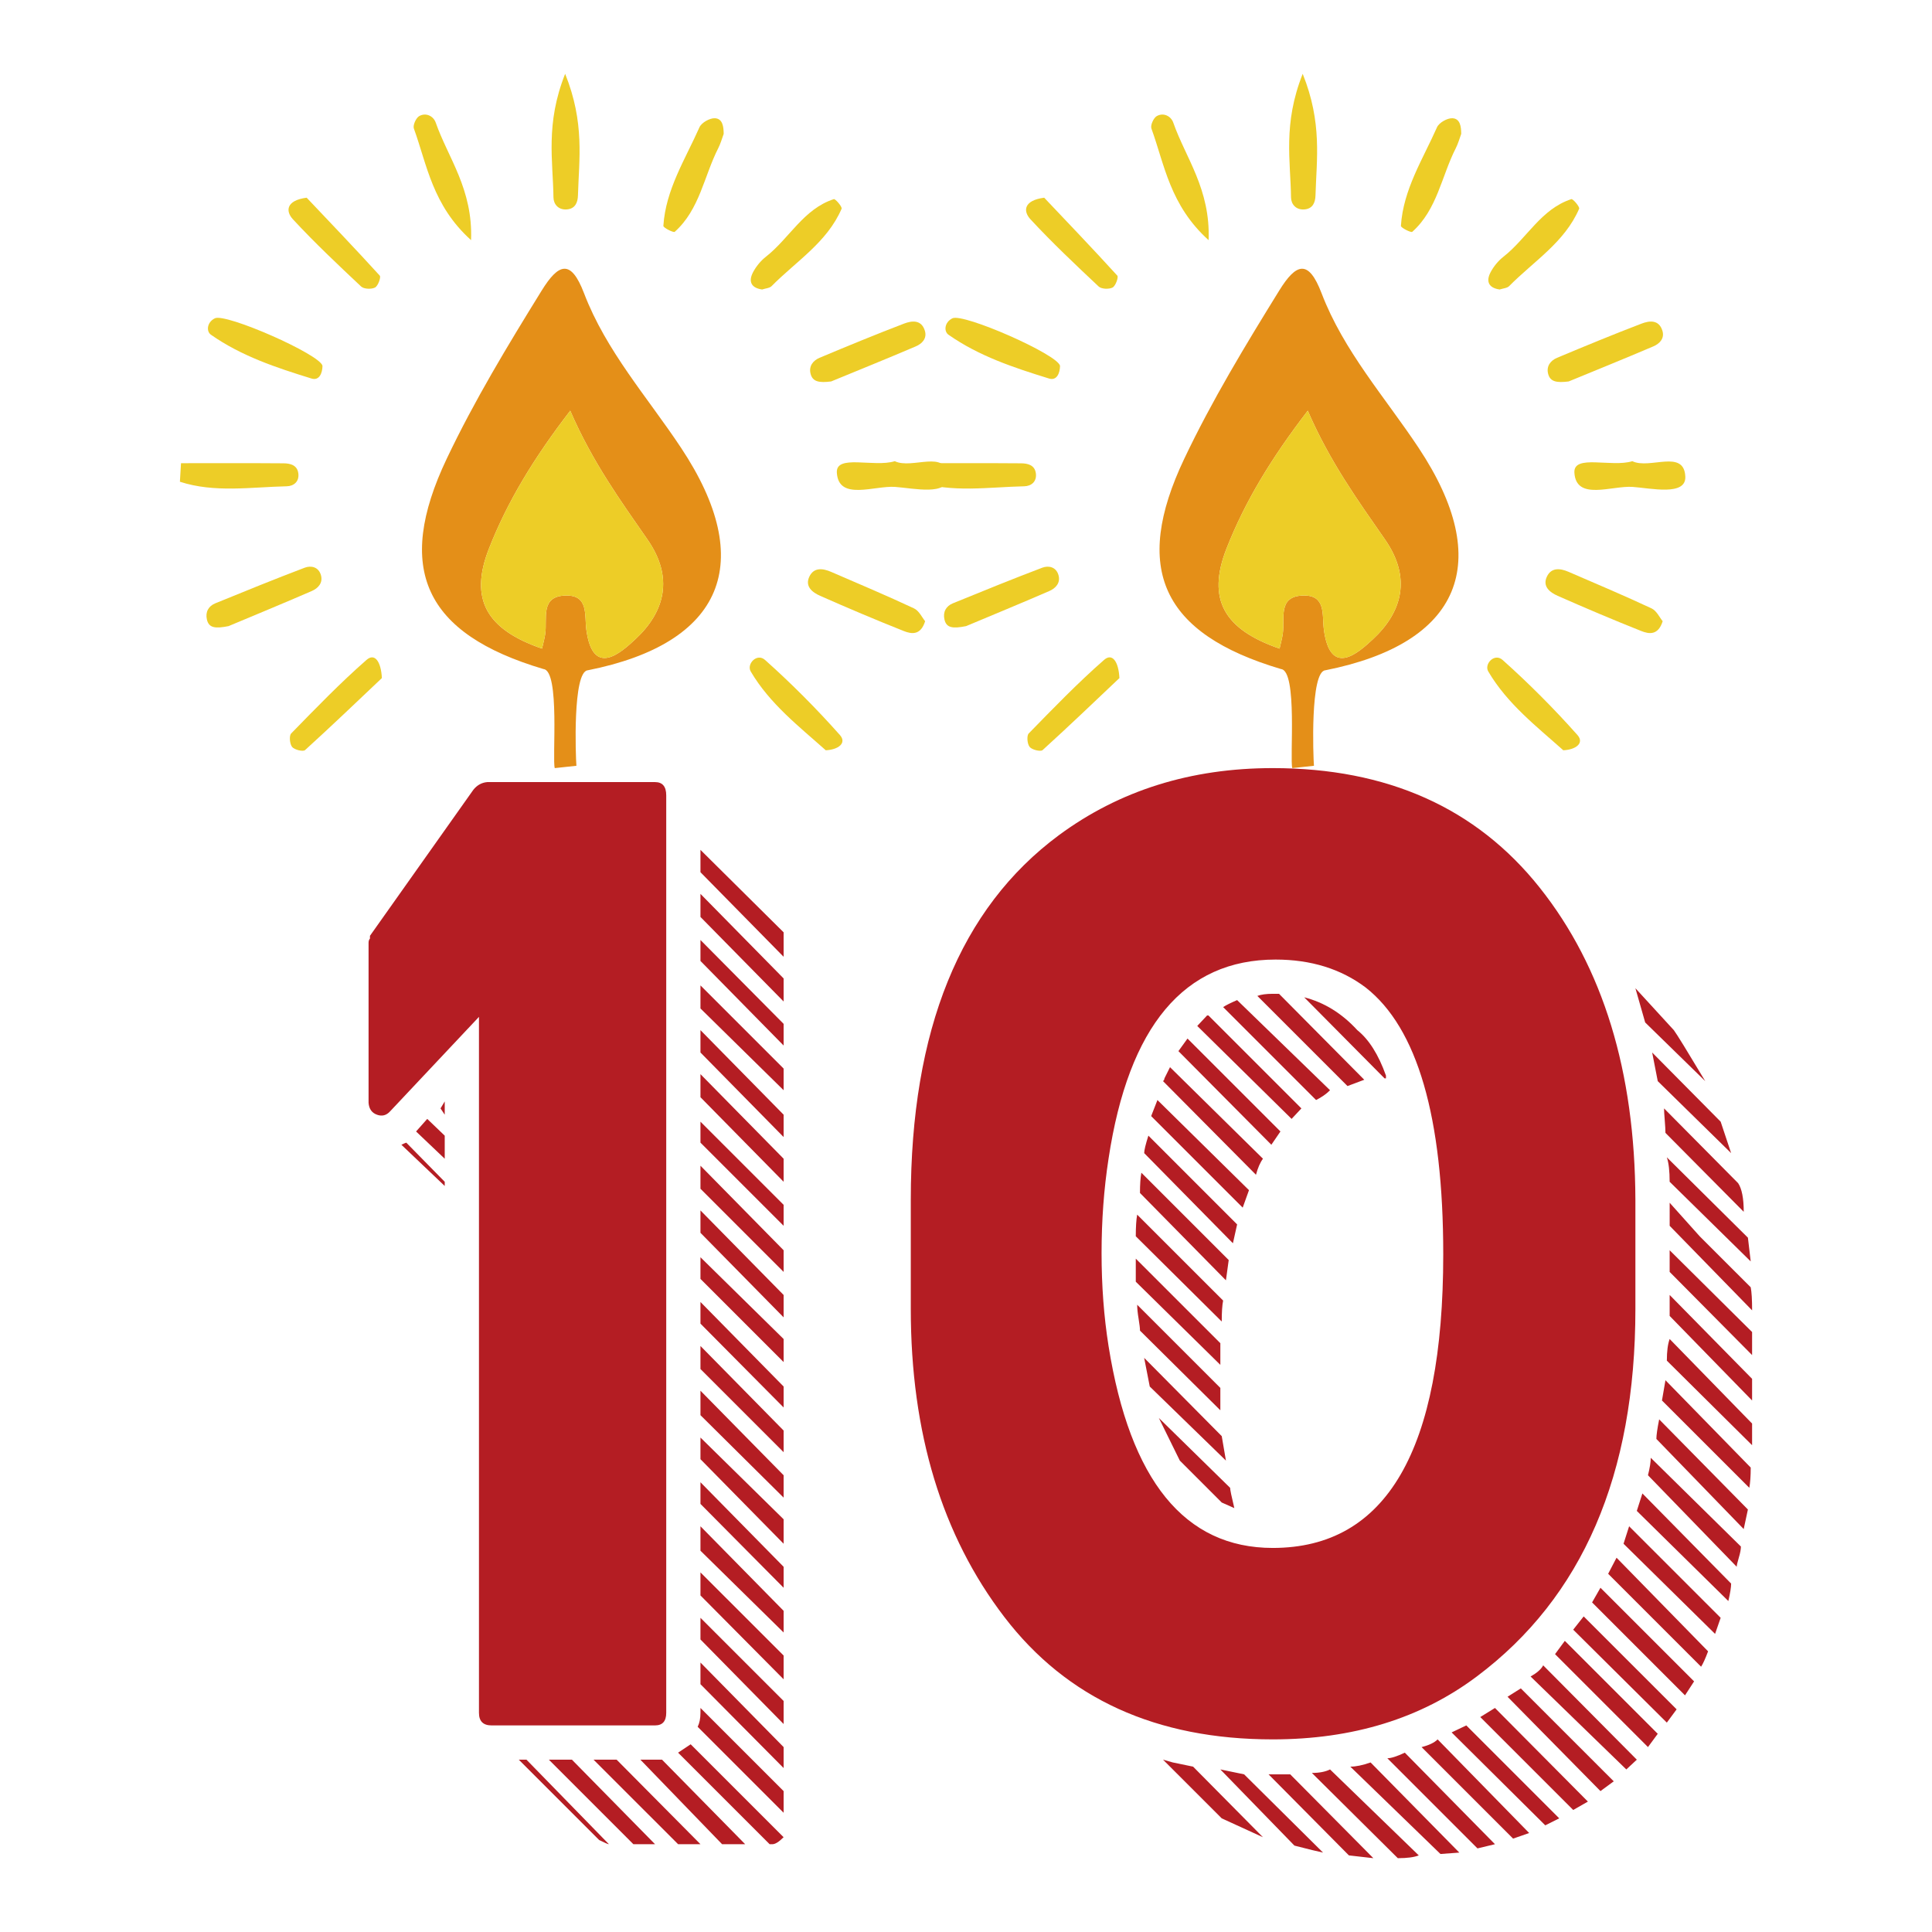
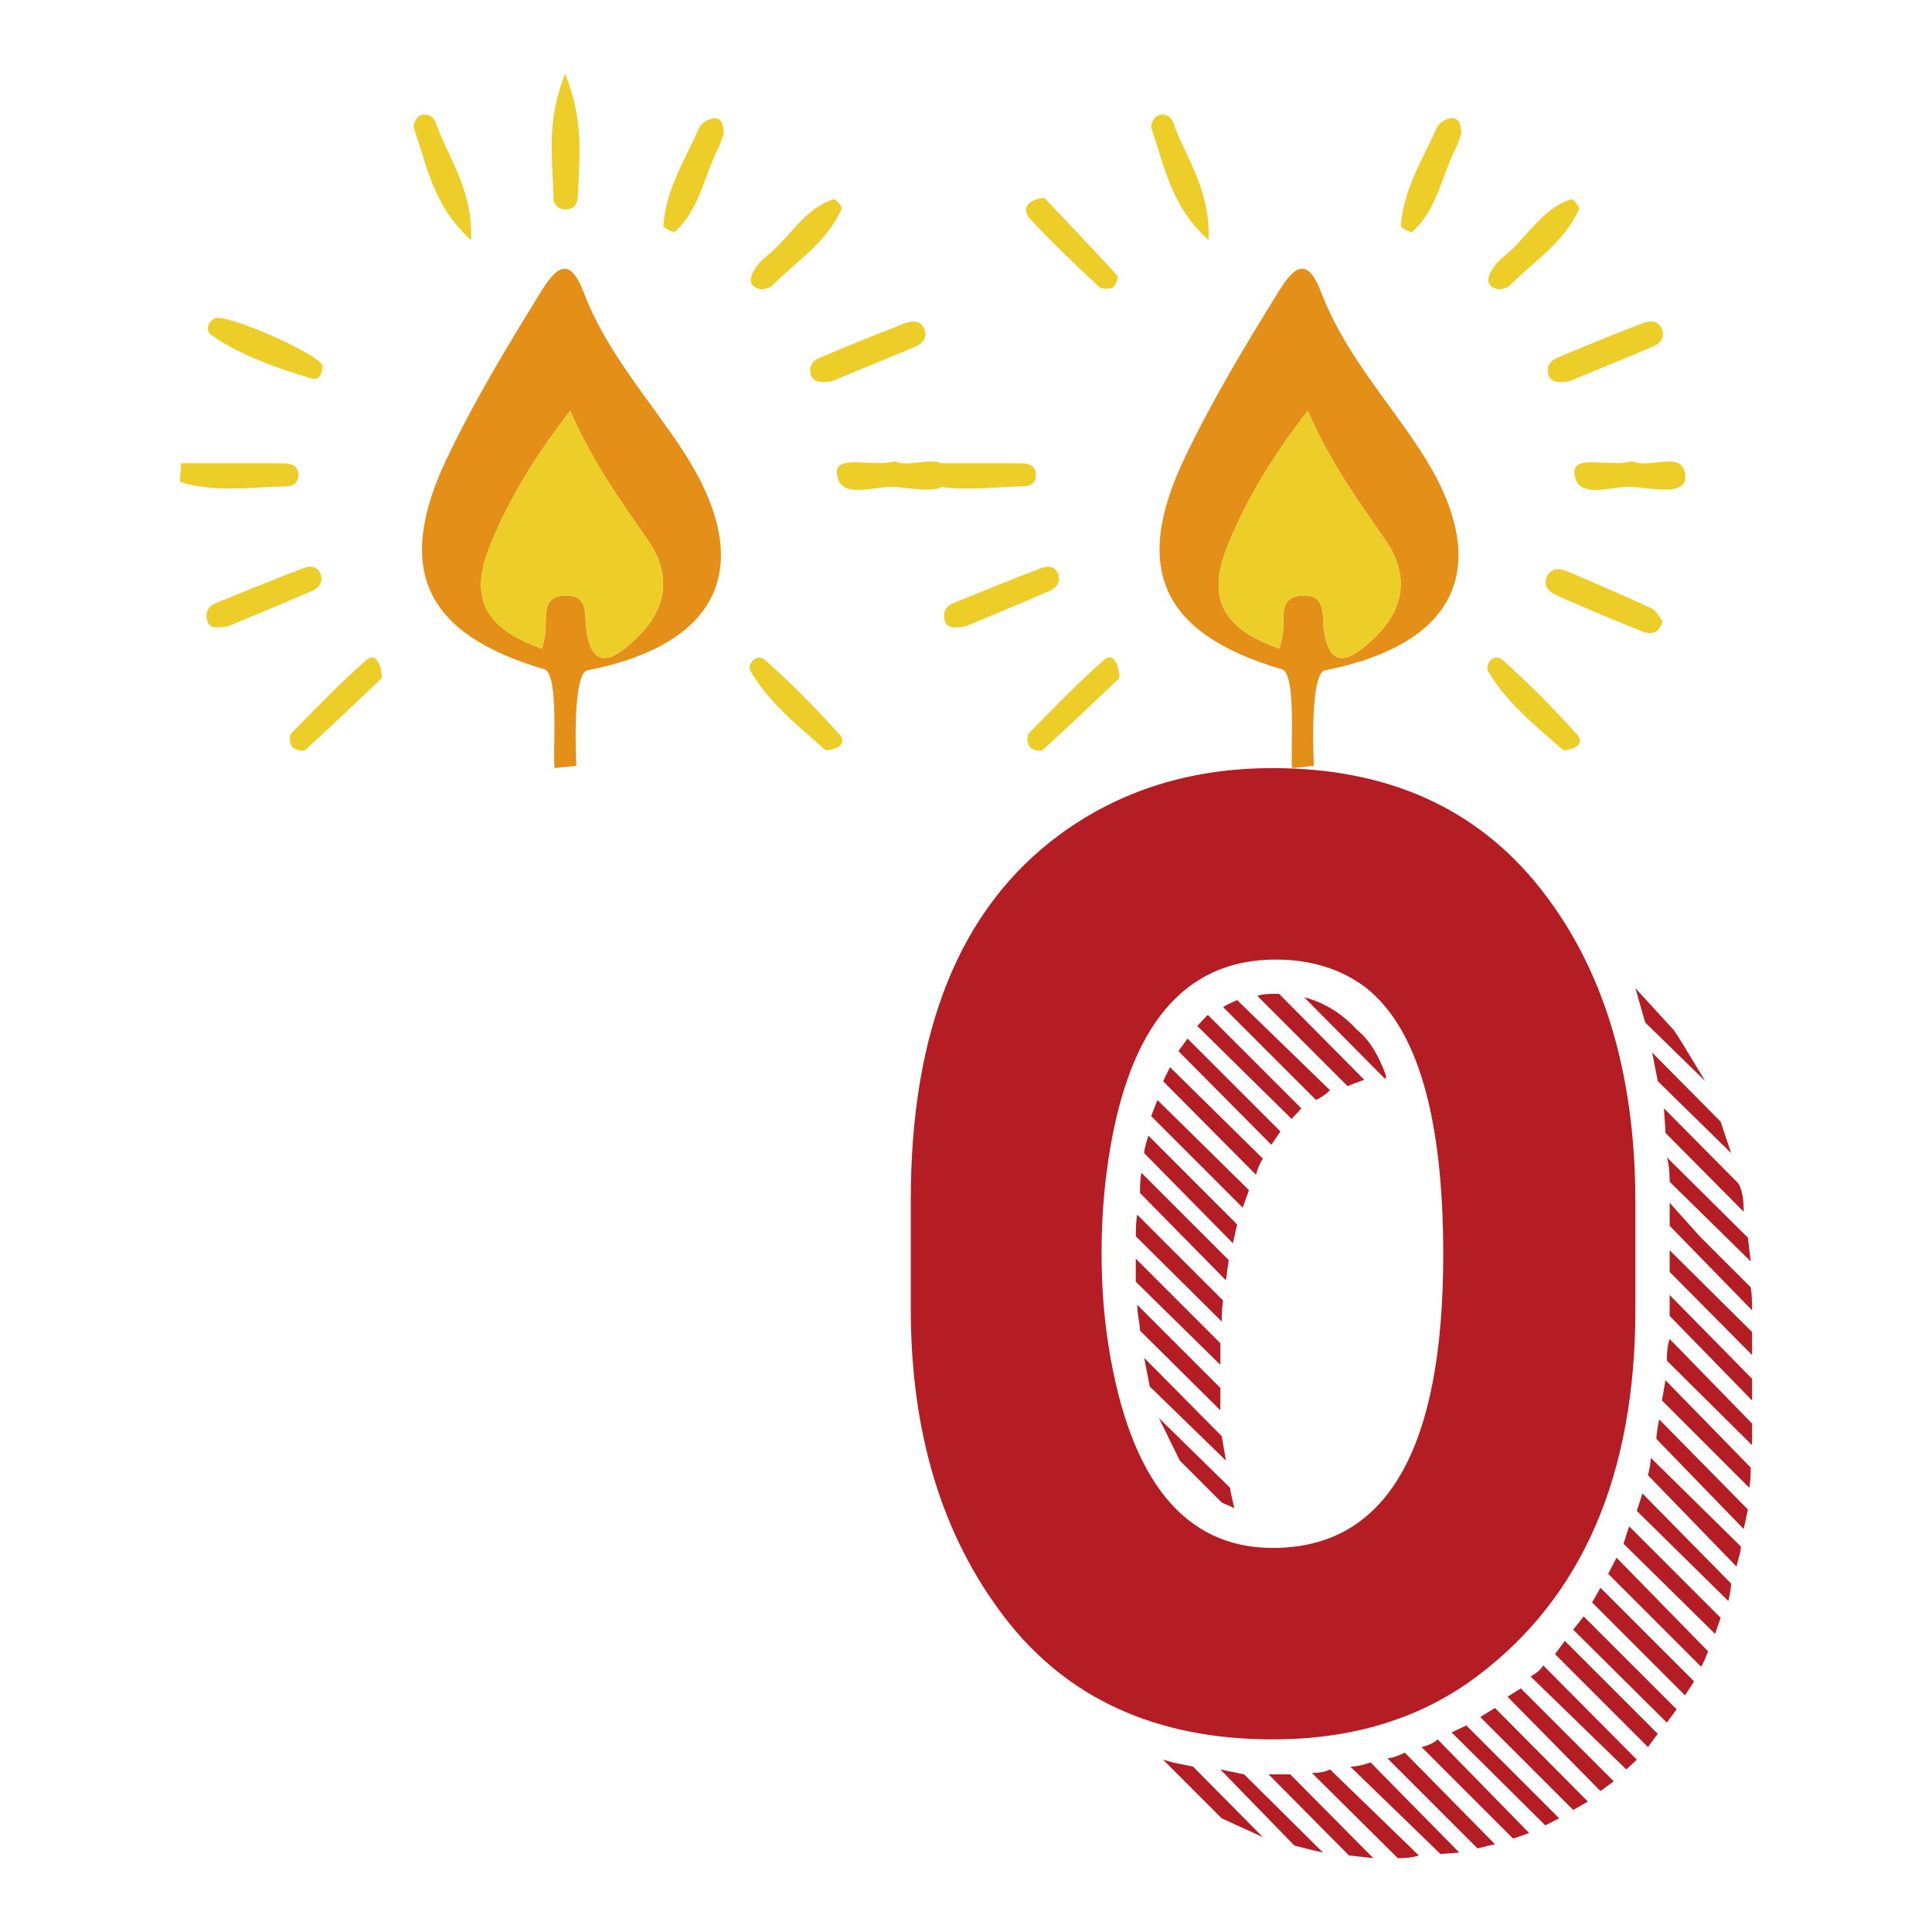
<svg xmlns="http://www.w3.org/2000/svg" version="1.1" id="レイヤー_1" x="0px" y="0px" viewBox="0 0 100 100" enable-background="new 0 0 100 100" xml:space="preserve">
  <g>
-     <path fill="#B41D23" d="M33.905,40.481c0.386,0,0.579,0.23,0.579,0.687v47.488c0,0.434-0.193,0.651-0.579,0.651h-8.463   c-0.434,0-0.651-0.217-0.651-0.651V52.633l-4.593,4.883c-0.193,0.217-0.423,0.278-0.687,0.181c-0.266-0.096-0.41-0.301-0.434-0.615   v-8.282c0-0.096,0.024-0.168,0.072-0.217v-0.145l5.352-7.559c0.193-0.241,0.434-0.374,0.723-0.398H33.905z M23.019,61.169v0.217   l-2.243-2.134c0.096-0.048,0.181-0.084,0.253-0.109L23.019,61.169z M21.536,58.565l0.578-0.651l0.905,0.868v1.194L21.536,58.565z    M23.019,57.009v0.687l-0.217-0.325L23.019,57.009z M26.852,91.08h0.397l4.268,4.376c-0.049,0-0.217-0.072-0.506-0.217   L26.852,91.08z M33.905,95.456h-1.121l-4.376-4.376h1.194L33.905,95.456z M36.256,95.456h-1.157l-4.377-4.376h1.194L36.256,95.456z    M33.145,91.08h1.121l4.304,4.376h-1.194L33.145,91.08z M39.981,95.456h-0.145l-4.738-4.738l0.651-0.434l4.81,4.81   C40.318,95.335,40.126,95.456,39.981,95.456z M36.256,88.656v-0.253l4.304,4.304v1.121l-4.449-4.449   C36.207,89.187,36.256,88.946,36.256,88.656z M40.56,48.257v1.266l-4.304-4.377v-1.157L40.56,48.257z M40.56,50.644v1.193   l-4.304-4.376v-1.194L40.56,50.644z M40.56,52.995v1.121l-4.304-4.377v-1.085L40.56,52.995z M40.56,55.309v1.121l-4.304-4.232   v-1.193L40.56,55.309z M40.56,57.696v1.158l-4.304-4.376V53.32L40.56,57.696z M40.56,59.975v1.193l-4.304-4.376v-1.194   L40.56,59.975z M40.56,62.362v1.085l-4.304-4.304v-1.085L40.56,62.362z M40.56,64.713v1.121l-4.304-4.304v-1.193L40.56,64.713z    M40.56,67.028v1.158l-4.304-4.376v-1.158L40.56,67.028z M40.56,69.307V70.5l-4.304-4.304v-1.121L40.56,69.307z M40.56,71.766   v1.085l-4.304-4.34v-1.121L40.56,71.766z M40.56,74.044v1.121l-4.304-4.304v-1.193L40.56,74.044z M40.56,76.359v1.158l-4.304-4.268   v-1.266L40.56,76.359z M40.56,78.638v1.266l-4.304-4.376v-1.121L40.56,78.638z M40.56,81.097v1.085l-4.304-4.34v-1.121   L40.56,81.097z M40.56,83.376v1.121l-4.304-4.232V79L40.56,83.376z M40.56,85.69v1.23l-4.304-4.34v-1.193L40.56,85.69z    M40.56,88.042v1.193l-4.304-4.376v-1.121L40.56,88.042z M40.56,90.429v1.085l-4.304-4.34v-1.121L40.56,90.429z" />
    <path fill="#B41D23" d="M65.877,39.757c5.932,0,10.537,2.062,13.816,6.185c3.279,4.123,4.931,9.512,4.955,16.167v5.642   c0,8.585-2.737,14.926-8.211,19.024c-2.893,2.17-6.414,3.255-10.561,3.255c-6.028,0-10.658-2.109-13.888-6.33   c-3.231-4.219-4.846-9.536-4.846-15.95v-5.642c0-8.801,2.555-15.094,7.668-18.88C57.944,40.915,61.633,39.757,65.877,39.757z    M74.702,64.93c0-7.113-1.338-11.718-4.014-13.816c-1.279-0.964-2.833-1.447-4.665-1.447c-4.726,0-7.608,3.436-8.645,10.308   c-0.241,1.567-0.361,3.195-0.361,4.883s0.12,3.291,0.361,4.81c1.109,6.968,3.943,10.453,8.5,10.453   C71.76,80.121,74.702,75.057,74.702,64.93z M63.309,67.317c-0.049,0.241-0.072,0.603-0.072,1.085l-4.449-4.412   c0-0.482,0.024-0.855,0.072-1.121L63.309,67.317z M63.165,70.645l-4.377-4.304v-1.193l4.377,4.376V70.645z M58.861,67.534   l4.304,4.304v1.158l-4.159-4.123c0-0.12-0.025-0.325-0.072-0.615C58.885,67.968,58.861,67.728,58.861,67.534z M63.598,65.22   l-0.144,1.049l-4.449-4.521c0-0.434,0.023-0.784,0.072-1.049L63.598,65.22z M64.033,63.375l-0.217,0.976l-4.593-4.666   c0-0.144,0.072-0.446,0.217-0.904L64.033,63.375z M63.454,75.6l-3.943-3.834l-0.289-1.483l4.015,4.051L63.454,75.6z M64.647,61.603   l-0.325,0.904l-4.738-4.738l0.325-0.832L64.647,61.603z M61.067,75.6l-1.085-2.206l3.689,3.616c0,0.097,0.072,0.446,0.217,1.049   l-0.651-0.289L61.067,75.6z M65.371,59.975c-0.144,0.193-0.265,0.47-0.362,0.831l-4.81-4.846c0.049-0.048,0.072-0.096,0.072-0.144   l0.289-0.579L65.371,59.975z M60.705,91.224l1.049,0.217l3.616,3.653l-2.133-0.976l-3.039-3.038L60.705,91.224z M66.275,58.565   l-0.47,0.687l-4.81-4.846l0.47-0.651L66.275,58.565z M62.478,52.561h0.072l4.81,4.81l-0.507,0.543l-4.883-4.811L62.478,52.561z    M64.394,91.839l4.087,4.051c-0.241-0.049-0.736-0.169-1.482-0.362l-3.834-3.943L64.394,91.839z M68.843,56.431   c-0.193,0.193-0.434,0.362-0.723,0.506l-4.81-4.81c0.145-0.096,0.386-0.217,0.723-0.362L68.843,56.431z M65.877,51.439h0.325   l4.412,4.449l-0.868,0.326l-4.666-4.666C65.274,51.476,65.54,51.439,65.877,51.439z M71.085,96.179l-1.266-0.144l-4.159-4.196   h1.121L71.085,96.179z M71.736,55.816h-0.072l-4.159-4.196c1.037,0.265,1.953,0.831,2.749,1.7c0.602,0.483,1.097,1.266,1.483,2.351   V55.816z M67.903,91.767c0.386,0,0.699-0.061,0.94-0.181l4.593,4.449c-0.241,0.096-0.603,0.144-1.085,0.144L67.903,91.767z    M75.534,95.89l-0.976,0.072l-4.666-4.521c0.29,0,0.639-0.072,1.049-0.217L75.534,95.89z M71.809,91.007   c0.193,0,0.494-0.096,0.904-0.289l4.666,4.738l-0.905,0.217L71.809,91.007z M73.581,90.429c0.385-0.097,0.663-0.23,0.831-0.398   l4.738,4.846l-0.832,0.289L73.581,90.429z M75.136,89.669l0.76-0.362l4.81,4.81l-0.723,0.362L75.136,89.669z M82.189,93.25   l-0.76,0.434l-4.81-4.81l0.76-0.47L82.189,93.25z M78.717,87.391l4.81,4.81l-0.687,0.506l-4.81-4.883L78.717,87.391z M84.721,91.08   l-0.543,0.506l-4.955-4.81c0.338-0.192,0.555-0.385,0.652-0.578L84.721,91.08z M85.805,89.741l-0.506,0.687l-4.81-4.81l0.506-0.687   L85.805,89.741z M81.429,84.352l0.542-0.687l4.811,4.81l-0.507,0.687L81.429,84.352z M82.406,82.941l0.434-0.759l4.846,4.846   l-0.47,0.723L82.406,82.941z M83.238,81.459l0.434-0.832l4.738,4.846c-0.145,0.386-0.266,0.651-0.362,0.796L83.238,81.459z    M84.034,79.904L84.323,79l4.738,4.738l-0.289,0.832L84.034,79.904z M84.648,51.15l1.989,2.17c0.145,0.193,0.687,1.073,1.627,2.64   l-3.11-3.038L84.648,51.15z M84.721,78.204L85.01,77.3l4.593,4.665c0,0.193-0.049,0.494-0.144,0.905L84.721,78.204z M85.299,76.359   c0.096-0.385,0.144-0.687,0.144-0.904l4.666,4.593c0,0.144-0.036,0.338-0.109,0.578c-0.072,0.241-0.108,0.398-0.108,0.47   L85.299,76.359z M85.805,55.96l-0.289-1.482l3.545,3.58l0.542,1.627L85.805,55.96z M85.734,74.479c0-0.193,0.048-0.53,0.144-1.013   l4.593,4.665l-0.217,1.013L85.734,74.479z M86.023,72.489l0.181-1.049l4.413,4.521c0,0.434-0.025,0.784-0.072,1.048L86.023,72.489z    M86.203,58.637c0-0.145-0.012-0.362-0.036-0.652c-0.024-0.289-0.036-0.494-0.036-0.615l3.834,3.87   c0.193,0.289,0.29,0.784,0.29,1.483L86.203,58.637z M86.276,59.903l4.196,4.159l0.145,1.229l-4.196-4.123   C86.421,60.614,86.372,60.192,86.276,59.903z M86.276,70.427c0-0.481,0.048-0.855,0.145-1.121l4.267,4.376v1.121L86.276,70.427z    M86.421,62.254l1.555,1.736l2.641,2.64c0.048,0.241,0.072,0.639,0.072,1.194l-4.267-4.376V62.254z M86.421,64.713l4.267,4.232   v1.193l-4.267-4.304V64.713z M90.688,71.368v1.121l-4.267-4.377v-1.085L90.688,71.368z" />
  </g>
  <g id="xuXj2C_1_">
    <g>
      <path fill="#E48F18" d="M29.835,39.637c-0.374,0.039-0.749,0.079-1.121,0.12c-0.141-0.46,0.278-5.031-0.58-5.126    c-6.175-1.829-7.718-5.193-5.01-10.891c1.433-3.015,3.158-5.862,4.911-8.697c0.881-1.425,1.517-1.641,2.195,0.136    c1.142,2.991,3.28,5.376,5.021,7.999c3.937,5.93,2.197,10.119-4.828,11.516C29.631,34.76,29.797,39.174,29.835,39.637z     M29.515,21.258c-1.887,2.454-3.254,4.706-4.21,7.147c-1.028,2.626-0.108,4.182,2.75,5.167c0.057-0.256,0.129-0.504,0.166-0.758    c0.117-0.806-0.278-1.974,1.083-1.99c1.166-0.014,0.945,1.012,1.045,1.769c0.337,2.526,1.82,1.156,2.521,0.509    c1.557-1.438,2.006-3.211,0.651-5.166C32.122,25.918,30.671,23.926,29.515,21.258z" />
      <path fill="#EDCD27" d="M43.019,19.744c-0.609,0.075-0.957,0.026-1.064-0.399c-0.1-0.395,0.129-0.685,0.466-0.826    c1.45-0.608,2.903-1.208,4.371-1.769c0.401-0.153,0.894-0.218,1.077,0.362c0.128,0.407-0.145,0.679-0.469,0.817    C45.875,18.58,44.339,19.2,43.019,19.744z" />
      <path fill="#EDCD27" d="M11.829,32.408c-0.677,0.134-1.019,0.104-1.12-0.342c-0.087-0.384,0.076-0.692,0.438-0.84    c1.537-0.627,3.074-1.254,4.625-1.842c0.328-0.124,0.716-0.041,0.838,0.38c0.119,0.409-0.147,0.686-0.472,0.827    C14.616,31.252,13.08,31.883,11.829,32.408z" />
-       <path fill="#EDCD27" d="M47.885,32.154c-0.234,0.746-0.71,0.665-1.104,0.509c-1.454-0.578-2.896-1.189-4.328-1.822    c-0.395-0.175-0.806-0.48-0.56-0.997c0.232-0.487,0.695-0.43,1.121-0.246c1.436,0.62,2.878,1.229,4.295,1.892    C47.573,31.614,47.73,31.968,47.885,32.154z" />
      <path fill="#EDCD27" d="M37.458,6.929c-0.091,0.247-0.161,0.504-0.279,0.736c-0.742,1.454-0.962,3.179-2.255,4.334    c-0.063,0.056-0.594-0.212-0.588-0.308c0.119-1.878,1.133-3.445,1.869-5.105c0.106-0.238,0.534-0.48,0.8-0.466    C37.41,6.141,37.455,6.569,37.458,6.929z" />
      <path fill="#EDCD27" d="M24.382,12.43c-2.006-1.809-2.28-3.906-2.96-5.777c-0.061-0.168,0.11-0.551,0.278-0.645    c0.35-0.196,0.735,0,0.854,0.341C23.188,8.166,24.484,9.789,24.382,12.43z" />
      <path fill="#EDCD27" d="M29.252,3.821c1.021,2.537,0.716,4.428,0.663,6.289c-0.01,0.359-0.132,0.695-0.577,0.73    c-0.439,0.034-0.687-0.274-0.691-0.623C28.625,8.335,28.221,6.417,29.252,3.821z" />
      <path fill="#EDCD27" d="M16.692,18.935c-0.005,0.383-0.169,0.781-0.567,0.658c-1.819-0.561-3.635-1.163-5.21-2.27    c-0.239-0.168-0.215-0.637,0.205-0.847C11.684,16.194,16.579,18.348,16.692,18.935z" />
      <path fill="#EDCD27" d="M19.766,35.097c-1.213,1.148-2.576,2.456-3.974,3.726c-0.104,0.095-0.55-0.012-0.671-0.16    c-0.126-0.154-0.164-0.583-0.047-0.702c1.269-1.3,2.534-2.611,3.899-3.806C19.399,33.781,19.724,34.248,19.766,35.097z" />
      <path fill="#EDCD27" d="M9.369,23.975c1.769,0,3.537-0.008,5.306,0.006c0.346,0.003,0.712,0.088,0.767,0.524    c0.053,0.426-0.24,0.657-0.601,0.665c-1.852,0.041-3.736,0.349-5.529-0.235C9.331,24.615,9.35,24.295,9.369,23.975z" />
      <path fill="#EDCD27" d="M46.314,23.871c0.905,0.438,2.68-0.646,2.743,0.8c0.044,1.015-1.776,0.599-2.726,0.531    c-1.07-0.076-2.929,0.739-3.016-0.738C43.258,23.494,45.237,24.208,46.314,23.871z" />
      <path fill="#EDCD27" d="M42.741,38.834c-1.367-1.221-2.9-2.404-3.884-4.08c-0.224-0.382,0.319-0.972,0.741-0.596    c1.363,1.217,2.661,2.52,3.875,3.886C43.845,38.464,43.383,38.806,42.741,38.834z" />
      <path fill="#EDCD27" d="M39.448,14.984c-0.567-0.078-0.724-0.415-0.469-0.896c0.159-0.3,0.394-0.588,0.661-0.797    c1.215-0.951,1.947-2.472,3.518-2.984c0.079-0.026,0.445,0.4,0.403,0.498c-0.75,1.739-2.356,2.72-3.623,4.005    C39.831,14.917,39.622,14.925,39.448,14.984z" />
-       <path fill="#EDCD27" d="M15.873,10.233c1.198,1.265,2.509,2.633,3.784,4.034c0.072,0.079-0.089,0.533-0.245,0.615    c-0.187,0.098-0.578,0.082-0.721-0.053c-1.203-1.131-2.407-2.266-3.528-3.477C14.768,10.925,14.81,10.371,15.873,10.233z" />
      <path fill="#EDCD27" d="M29.515,21.258c1.156,2.668,2.607,4.66,4.006,6.678c1.355,1.955,0.906,3.729-0.651,5.166    c-0.701,0.648-2.185,2.018-2.521-0.509c-0.101-0.757,0.121-1.783-1.045-1.769c-1.361,0.016-0.965,1.184-1.083,1.99    c-0.037,0.254-0.109,0.502-0.166,0.758c-2.857-0.985-3.777-2.541-2.75-5.167C26.26,25.964,27.628,23.712,29.515,21.258z" />
    </g>
  </g>
  <g id="xuXj2C_2_">
    <g>
      <path fill="#E48F18" d="M68.01,39.637c-0.374,0.039-0.749,0.079-1.121,0.12c-0.141-0.46,0.278-5.031-0.58-5.126    c-6.175-1.829-7.718-5.193-5.01-10.891c1.433-3.015,3.158-5.862,4.911-8.697c0.881-1.425,1.517-1.641,2.195,0.136    c1.142,2.991,3.28,5.376,5.021,7.999c3.937,5.93,2.197,10.119-4.828,11.516C67.806,34.76,67.972,39.174,68.01,39.637z     M67.69,21.258c-1.887,2.454-3.254,4.706-4.21,7.147c-1.028,2.626-0.108,4.182,2.75,5.167c0.057-0.256,0.129-0.504,0.166-0.758    c0.117-0.806-0.278-1.974,1.083-1.99c1.166-0.014,0.945,1.012,1.045,1.769c0.337,2.526,1.82,1.156,2.521,0.509    c1.557-1.438,2.006-3.211,0.651-5.166C70.297,25.918,68.846,23.926,67.69,21.258z" />
      <path fill="#EDCD27" d="M81.194,19.744c-0.609,0.075-0.957,0.026-1.064-0.399c-0.1-0.395,0.129-0.685,0.466-0.826    c1.45-0.608,2.903-1.208,4.371-1.769c0.401-0.153,0.894-0.218,1.077,0.362c0.128,0.407-0.145,0.679-0.469,0.817    C84.05,18.58,82.514,19.2,81.194,19.744z" />
      <path fill="#EDCD27" d="M50.005,32.408c-0.677,0.134-1.019,0.104-1.12-0.342c-0.087-0.384,0.076-0.692,0.438-0.84    c1.537-0.627,3.074-1.254,4.625-1.842c0.328-0.124,0.716-0.041,0.838,0.38c0.119,0.409-0.147,0.686-0.472,0.827    C52.791,31.252,51.255,31.883,50.005,32.408z" />
      <path fill="#EDCD27" d="M86.06,32.154c-0.234,0.746-0.71,0.665-1.104,0.509c-1.454-0.578-2.896-1.189-4.328-1.822    c-0.395-0.175-0.806-0.48-0.56-0.997c0.232-0.487,0.695-0.43,1.121-0.246c1.436,0.62,2.878,1.229,4.295,1.892    C85.748,31.614,85.905,31.968,86.06,32.154z" />
      <path fill="#EDCD27" d="M75.633,6.929c-0.091,0.247-0.161,0.504-0.279,0.736c-0.742,1.454-0.962,3.179-2.255,4.334    c-0.063,0.056-0.594-0.212-0.588-0.308c0.119-1.878,1.133-3.445,1.869-5.105c0.106-0.238,0.534-0.48,0.8-0.466    C75.585,6.141,75.63,6.569,75.633,6.929z" />
      <path fill="#EDCD27" d="M62.557,12.43c-2.006-1.809-2.28-3.906-2.96-5.777c-0.061-0.168,0.11-0.551,0.278-0.645    c0.35-0.196,0.735,0,0.854,0.341C61.363,8.166,62.659,9.789,62.557,12.43z" />
-       <path fill="#EDCD27" d="M67.427,3.821c1.021,2.537,0.716,4.428,0.663,6.289c-0.01,0.359-0.132,0.695-0.576,0.73    c-0.439,0.034-0.687-0.274-0.691-0.623C66.801,8.335,66.396,6.417,67.427,3.821z" />
-       <path fill="#EDCD27" d="M54.867,18.935c-0.005,0.383-0.169,0.781-0.567,0.658c-1.819-0.561-3.635-1.163-5.21-2.27    c-0.239-0.168-0.215-0.637,0.205-0.847C49.86,16.194,54.755,18.348,54.867,18.935z" />
      <path fill="#EDCD27" d="M57.941,35.097c-1.213,1.148-2.576,2.456-3.974,3.726c-0.104,0.095-0.55-0.012-0.671-0.16    c-0.126-0.154-0.164-0.583-0.047-0.702c1.269-1.3,2.534-2.611,3.899-3.806C57.574,33.781,57.899,34.248,57.941,35.097z" />
      <path fill="#EDCD27" d="M47.544,23.975c1.769,0,3.537-0.008,5.306,0.006c0.346,0.003,0.712,0.088,0.767,0.524    c0.053,0.426-0.24,0.657-0.601,0.665c-1.852,0.041-3.736,0.349-5.529-0.235C47.506,24.615,47.525,24.295,47.544,23.975z" />
      <path fill="#EDCD27" d="M84.489,23.871c0.905,0.438,2.68-0.646,2.743,0.8c0.044,1.015-1.776,0.599-2.726,0.531    c-1.07-0.076-2.929,0.739-3.016-0.738C81.434,23.494,83.412,24.208,84.489,23.871z" />
      <path fill="#EDCD27" d="M80.916,38.834c-1.367-1.221-2.9-2.404-3.884-4.08c-0.224-0.382,0.319-0.972,0.741-0.596    c1.363,1.217,2.661,2.52,3.875,3.886C82.021,38.464,81.558,38.806,80.916,38.834z" />
      <path fill="#EDCD27" d="M77.623,14.984c-0.567-0.078-0.724-0.415-0.469-0.896c0.159-0.3,0.394-0.588,0.661-0.797    c1.215-0.951,1.947-2.472,3.518-2.984c0.079-0.026,0.445,0.4,0.403,0.498c-0.75,1.739-2.356,2.72-3.623,4.005    C78.006,14.917,77.797,14.925,77.623,14.984z" />
      <path fill="#EDCD27" d="M54.048,10.233c1.198,1.265,2.509,2.633,3.784,4.034c0.072,0.079-0.089,0.533-0.245,0.615    c-0.187,0.098-0.578,0.082-0.721-0.053c-1.203-1.131-2.407-2.266-3.528-3.477C52.943,10.925,52.985,10.371,54.048,10.233z" />
      <path fill="#EDCD27" d="M67.69,21.258c1.156,2.668,2.607,4.66,4.006,6.678c1.355,1.955,0.906,3.729-0.651,5.166    c-0.701,0.648-2.185,2.018-2.521-0.509c-0.101-0.757,0.121-1.783-1.045-1.769c-1.361,0.016-0.965,1.184-1.083,1.99    c-0.037,0.254-0.109,0.502-0.166,0.758c-2.857-0.985-3.777-2.541-2.75-5.167C64.436,25.964,65.803,23.712,67.69,21.258z" />
    </g>
  </g>
</svg>